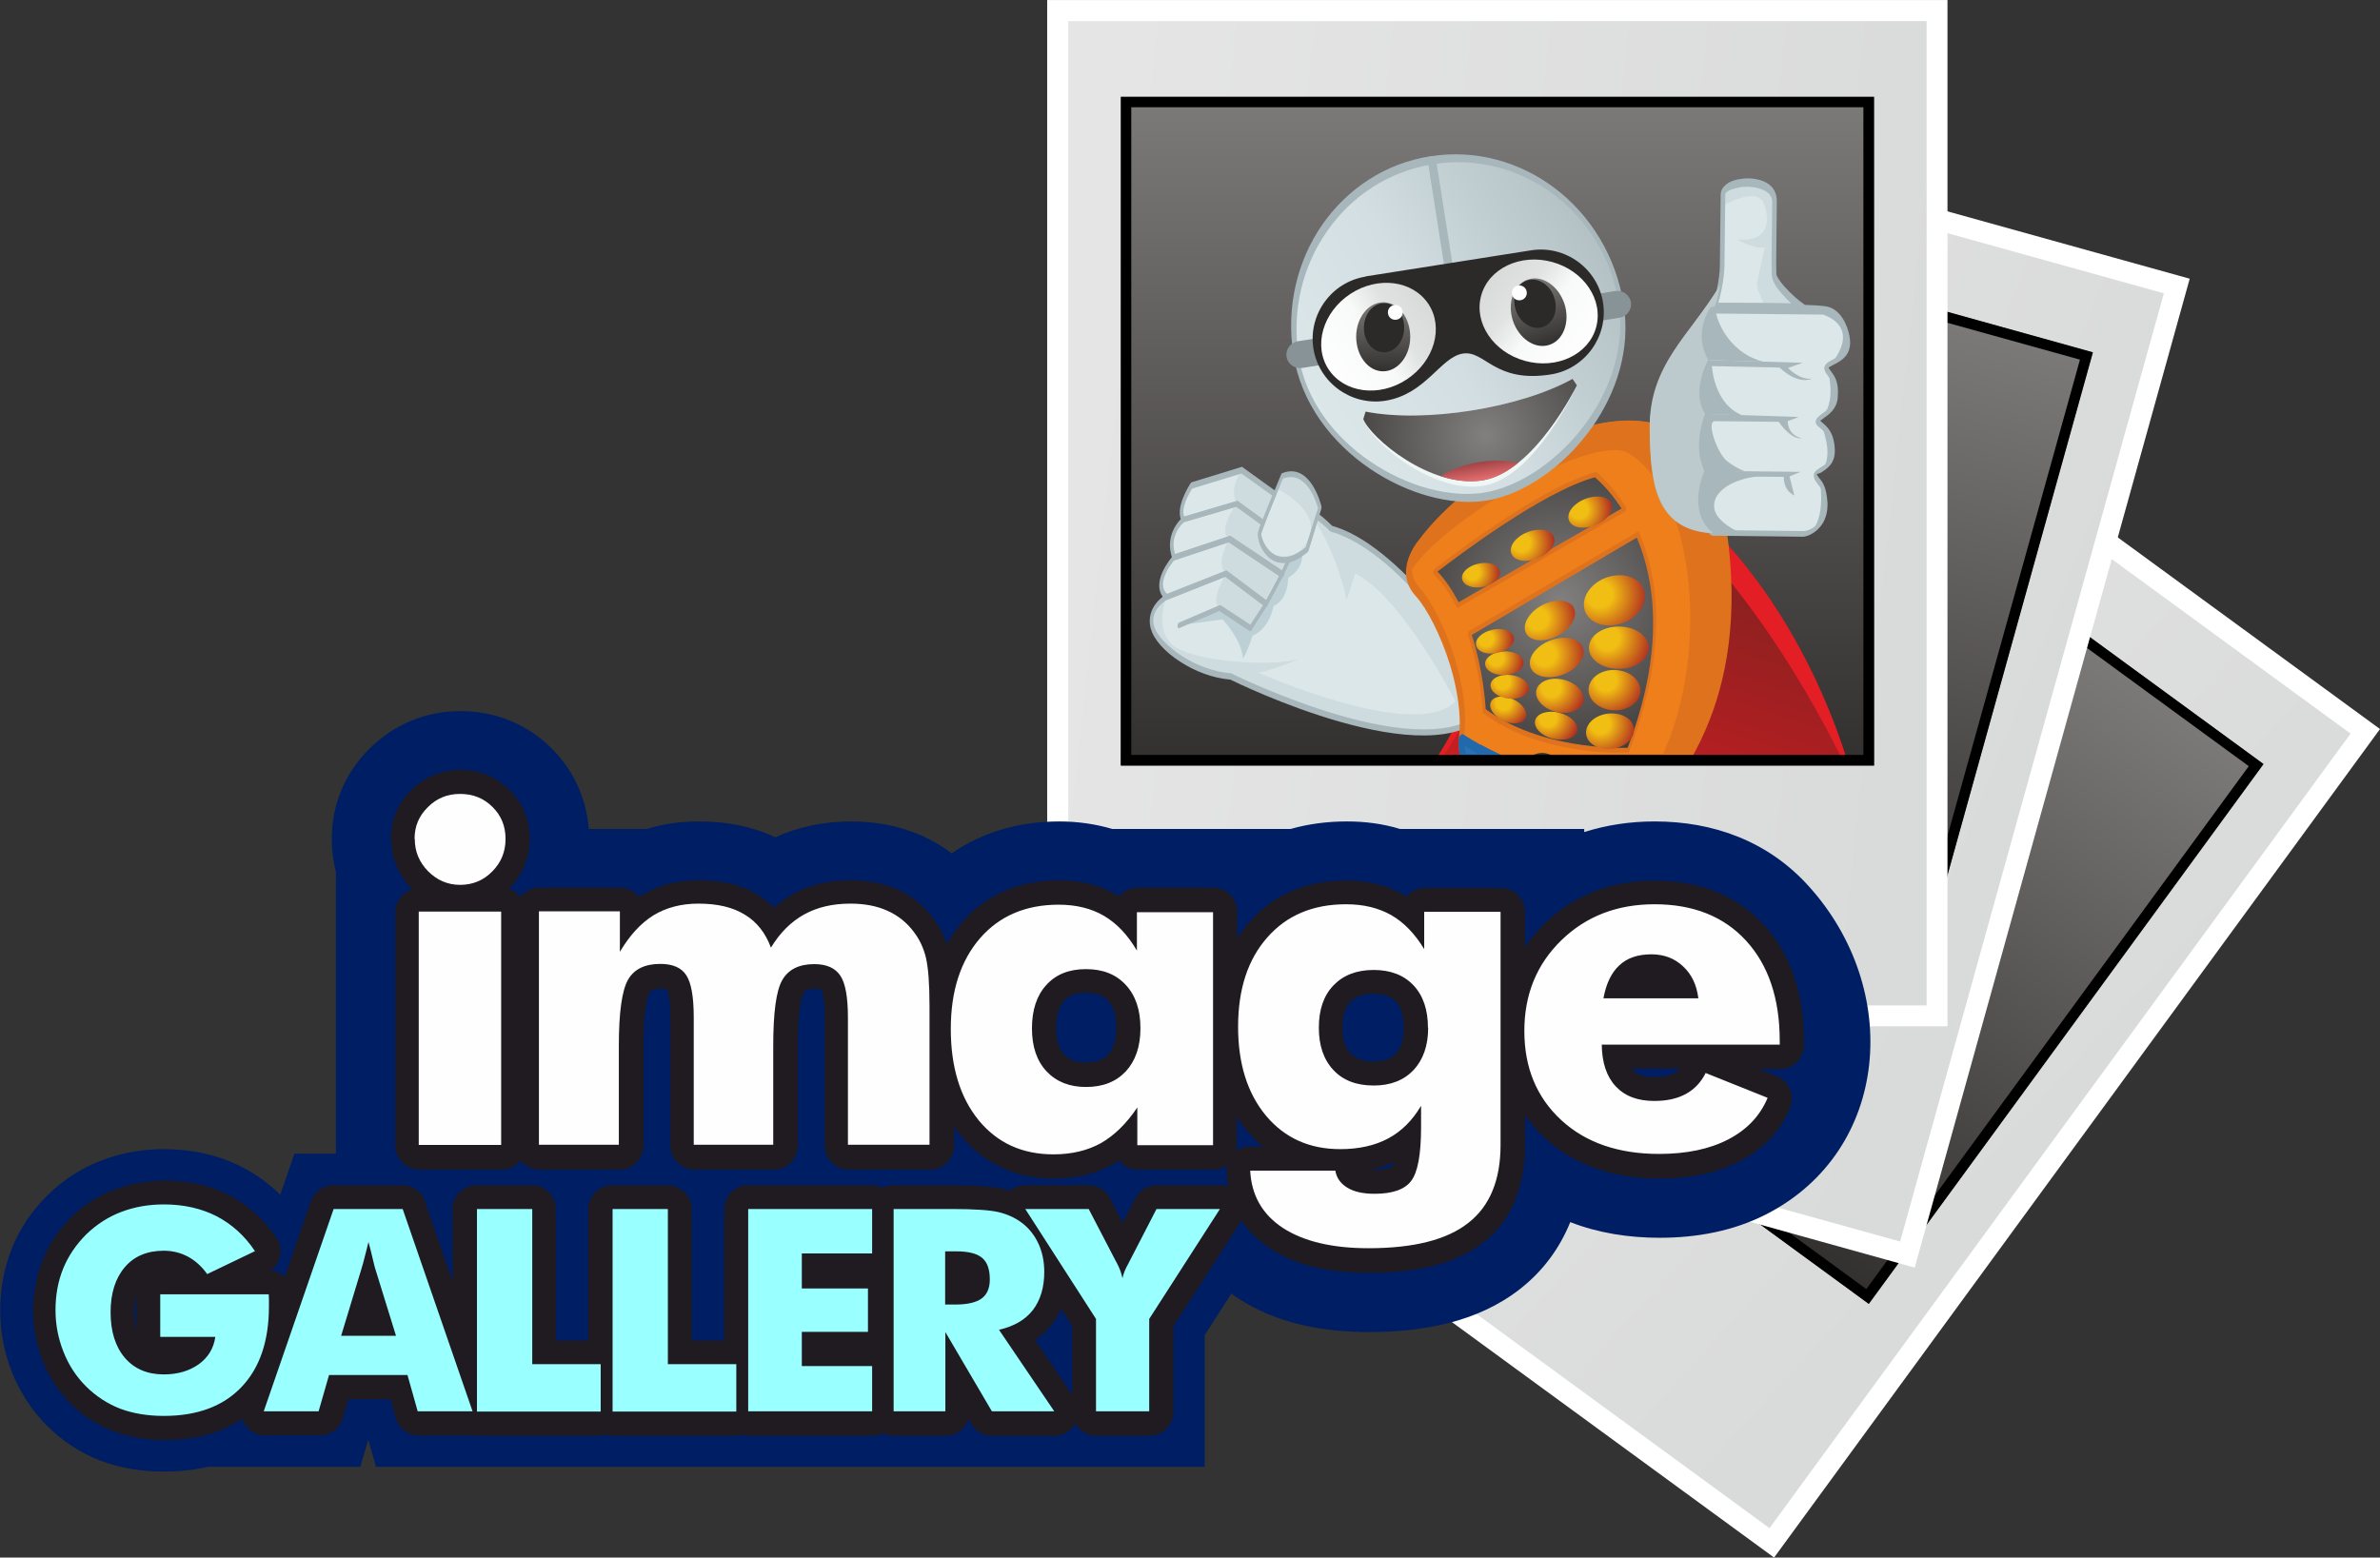
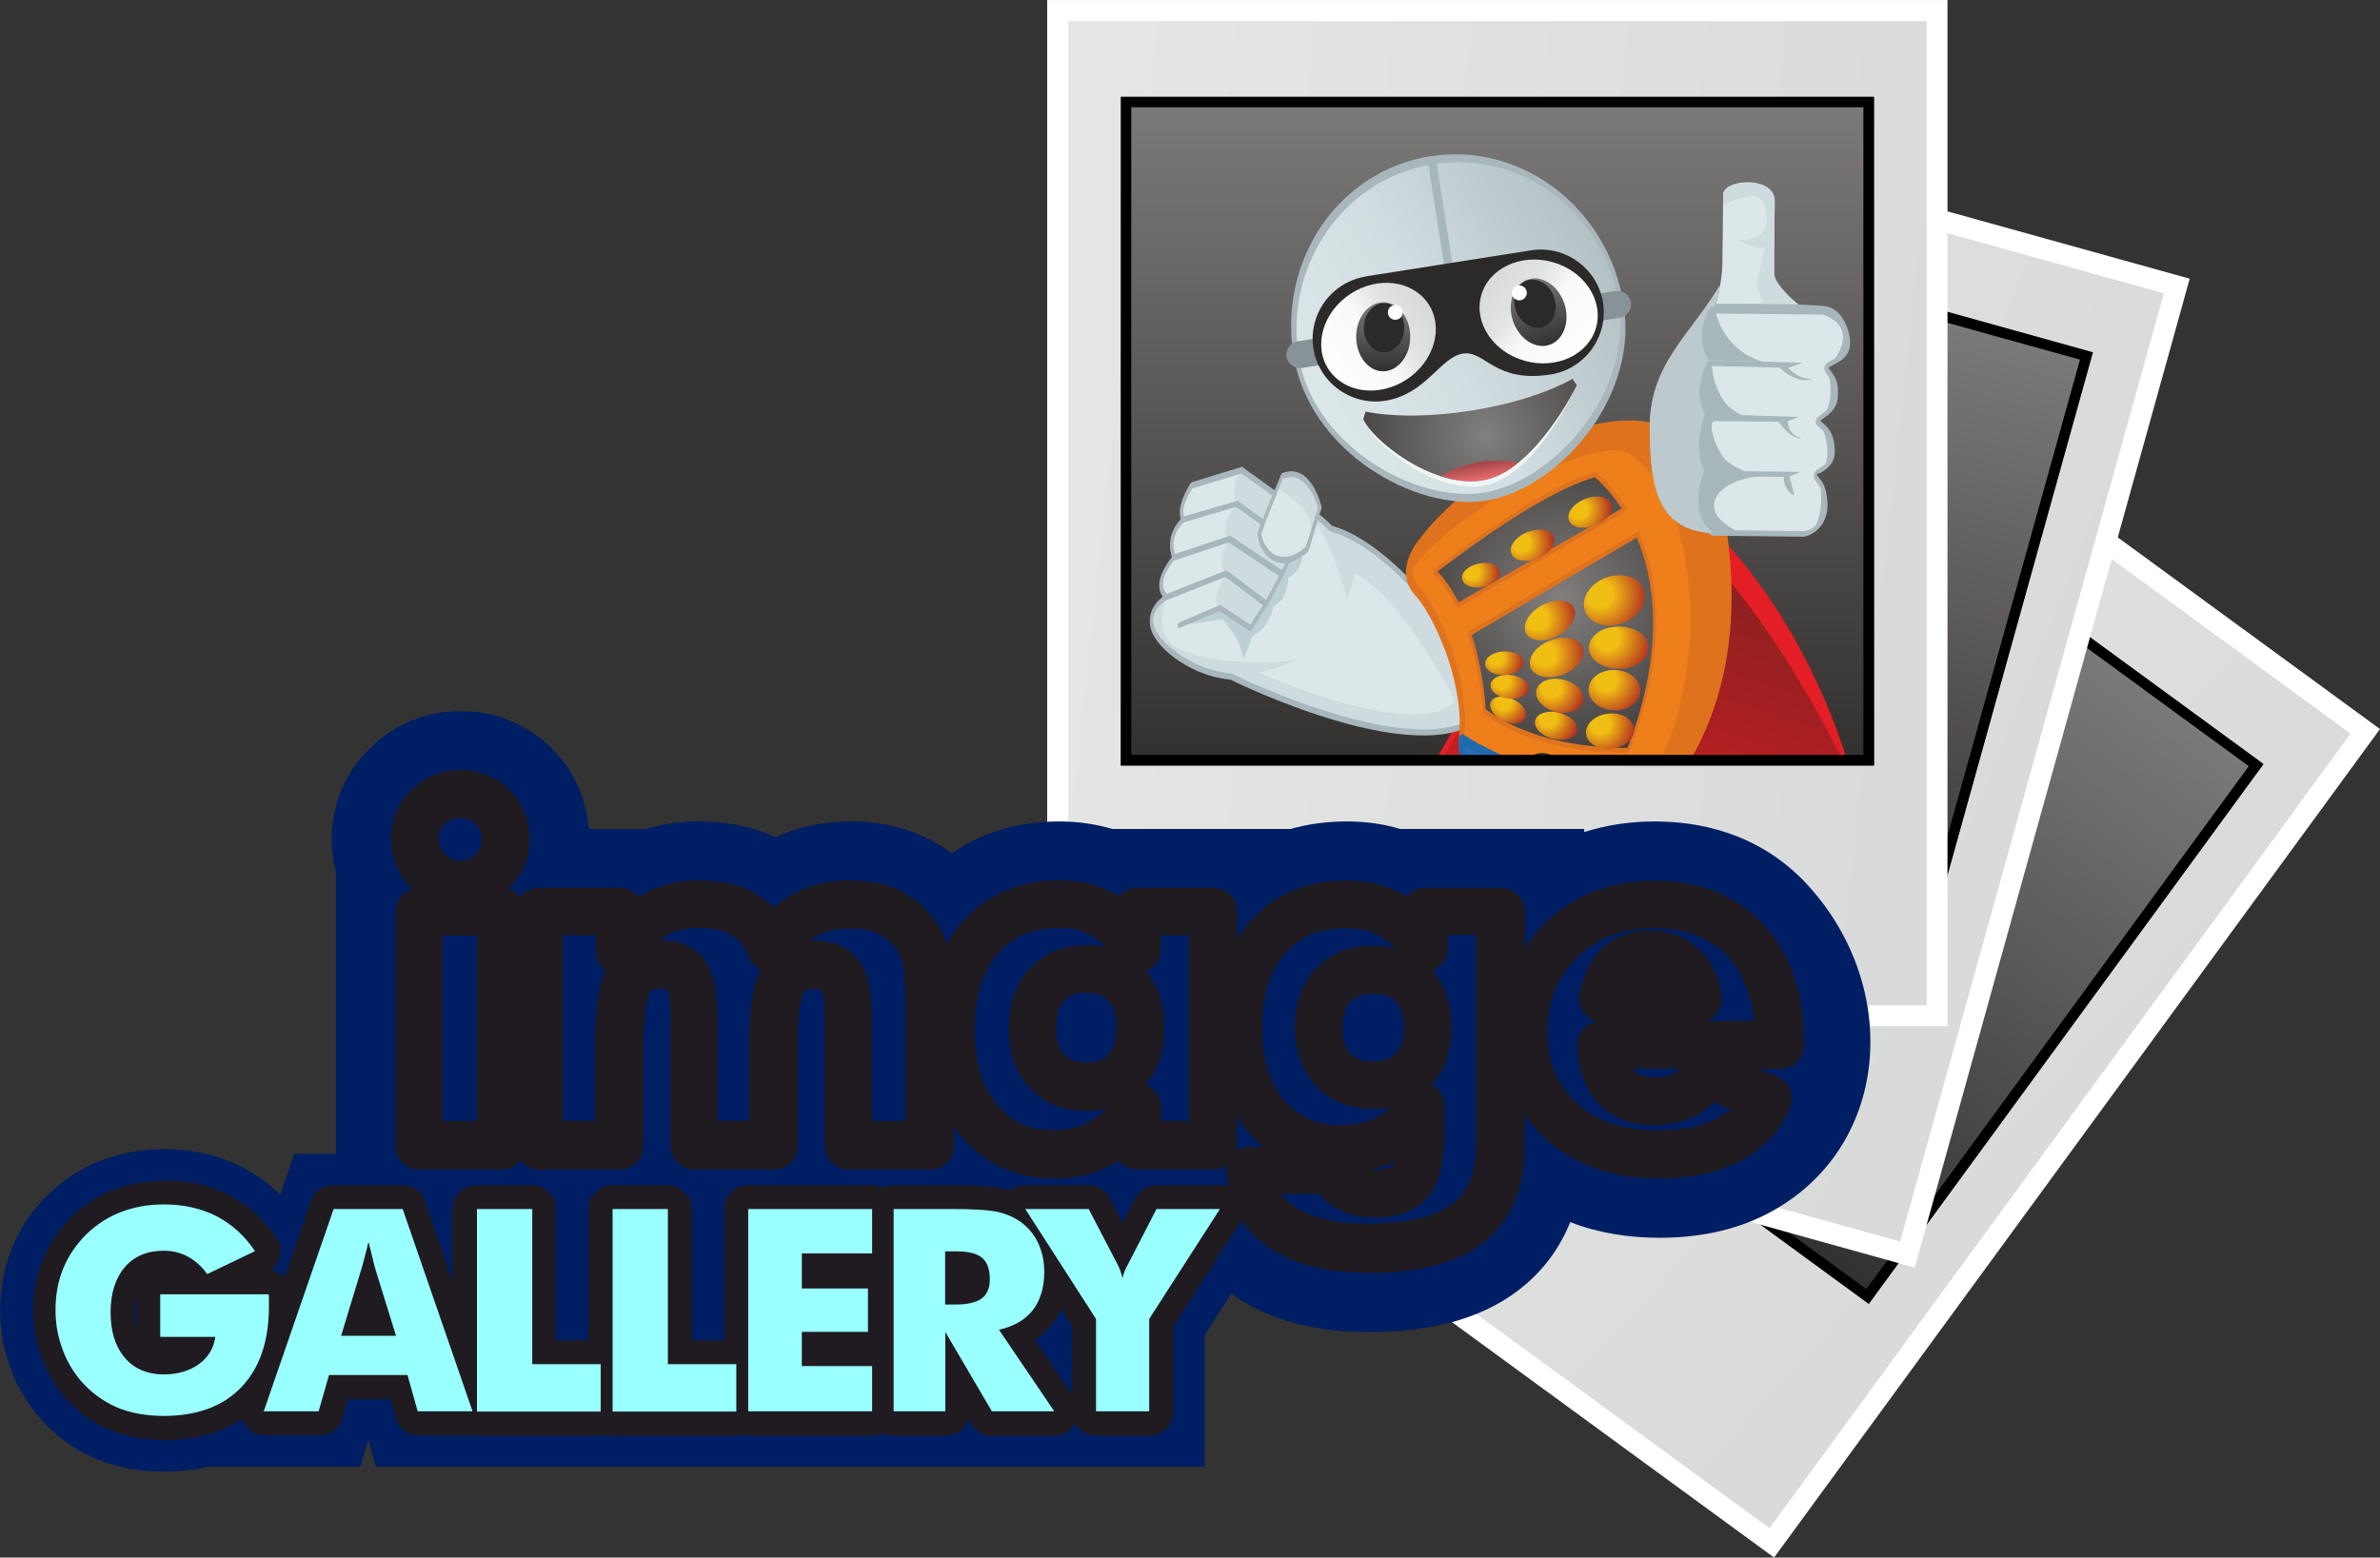
<svg xmlns="http://www.w3.org/2000/svg" xmlns:xlink="http://www.w3.org/1999/xlink" clip-rule="evenodd" fill-rule="evenodd" height="22.212mm" image-rendering="optimizeQuality" shape-rendering="geometricPrecision" text-rendering="geometricPrecision" viewBox="0 0 11407 7467" width="33.931mm">
  <rect x="0" y="0" width="11407" height="7467" fill="#333333" stroke="none" />
  <linearGradient id="a">
    <stop offset="0" stop-color="#d9dada" />
    <stop offset="1" stop-color="#e5e5e5" />
  </linearGradient>
  <linearGradient id="b" gradientUnits="userSpaceOnUse" x1="9735" x2="6691" xlink:href="#a" y1="5596" y2="2820" />
  <linearGradient id="c">
    <stop offset="0" stop-color="#2e2c2a" />
    <stop offset="1" stop-color="#827f7f" />
  </linearGradient>
  <linearGradient id="d" gradientUnits="userSpaceOnUse" x1="7508" x2="9653" xlink:href="#c" y1="5417" y2="2483" />
  <linearGradient id="e" gradientUnits="userSpaceOnUse" x1="9670" x2="5844" xlink:href="#a" y1="3891" y2="2366" />
  <linearGradient id="f" gradientUnits="userSpaceOnUse" x1="7523" x2="8497" xlink:href="#c" y1="4508" y2="1006" />
  <linearGradient id="g" gradientUnits="userSpaceOnUse" x1="9224" x2="5129" xlink:href="#a" y1="2682" y2="2238" />
  <linearGradient id="h" gradientUnits="userSpaceOnUse" x1="7321" x2="7321" xlink:href="#c" y1="3852" y2="217" />
  <linearGradient id="i" gradientUnits="userSpaceOnUse" x1="8353" x2="7432" y1="1612" y2="4447">
    <stop offset="0" stop-color="#56211d" />
    <stop offset="1" stop-color="#e31e24" />
  </linearGradient>
  <linearGradient id="j">
    <stop offset="0" stop-color="#827f7f" />
    <stop offset="1" stop-color="#2e2c2a" />
  </linearGradient>
  <radialGradient id="k" cx="7477" cy="2883" gradientTransform="matrix(1.043 .296 -.296 1.043 534 -2338)" gradientUnits="userSpaceOnUse" r="902" xlink:href="#j" />
  <linearGradient id="l">
    <stop offset="0" stop-color="#f1be13" />
    <stop offset=".278" stop-color="#f1be13" />
    <stop offset="1" stop-color="#b23121" />
  </linearGradient>
  <radialGradient id="m" cx="7202" cy="3367" gradientTransform="matrix(-1.174 -.184 .185 -1.175 15039 8650)" gradientUnits="userSpaceOnUse" r="110" xlink:href="#l" />
  <radialGradient id="n" cx="7199" cy="3267" gradientTransform="matrix(-1.105 .198 -.198 -1.105 15803 5452)" gradientUnits="userSpaceOnUse" r="117" xlink:href="#l" />
  <radialGradient id="o" cx="7170" cy="3160" gradientTransform="matrix(-1.198 .423 -.423 -1.199 17097 3911)" gradientUnits="userSpaceOnUse" r="103" xlink:href="#l" />
  <radialGradient id="p" cx="7123" cy="3061" gradientTransform="matrix(-1.228 .674 -.674 -1.227 17931 2017)" gradientUnits="userSpaceOnUse" r="94" xlink:href="#l" />
  <radialGradient id="q" cx="7422" cy="3444" gradientTransform="matrix(-.958 .034 -.034 -.958 14647 6489)" gradientUnits="userSpaceOnUse" r="155" xlink:href="#l" />
  <radialGradient id="r" cx="7671" cy="3473" gradientTransform="matrix(-1.366 .475 -.476 -1.366 19802 4571)" gradientUnits="userSpaceOnUse" r="118" xlink:href="#l" />
  <radialGradient id="s" cx="7437" cy="3294" gradientTransform="matrix(-1.07 .072 -.072 -1.07 15630 6285)" gradientUnits="userSpaceOnUse" r="155" xlink:href="#l" />
  <radialGradient id="t" cx="7402" cy="3135" gradientTransform="matrix(-1.276 .835 -.835 -1.276 19466 957)" gradientUnits="userSpaceOnUse" r="129" xlink:href="#l" />
  <radialGradient id="u" cx="7370" cy="2965" gradientTransform="matrix(-1.219 1.007 -1.007 -1.219 19337 -841)" gradientUnits="userSpaceOnUse" r="121" xlink:href="#l" />
  <radialGradient id="v" cx="7694" cy="3266" gradientTransform="matrix(-1.324 .308 -.308 -1.325 18890 5219)" gradientUnits="userSpaceOnUse" r="136" xlink:href="#l" />
  <radialGradient id="w" cx="7704" cy="3063" gradientTransform="matrix(-1.26 .347 -.348 -1.26 18476 4244)" gradientUnits="userSpaceOnUse" r="161" xlink:href="#l" />
  <radialGradient id="x" cx="7670" cy="2847" gradientTransform="matrix(-1.422 .907 -.907 -1.422 21156 -58)" gradientUnits="userSpaceOnUse" r="133" xlink:href="#l" />
  <radialGradient id="y" cx="7057" cy="2745" gradientTransform="matrix(-1.228 .674 -.674 -1.228 17572 1358)" gradientUnits="userSpaceOnUse" r="94" xlink:href="#l" />
  <radialGradient id="z" cx="7293" cy="2607" gradientTransform="matrix(-1.205 .948 -.949 -1.205 18553 -1170)" gradientUnits="userSpaceOnUse" r="102" xlink:href="#l" />
  <radialGradient id="A" cx="7569" cy="2447" gradientTransform="matrix(-1.205 .948 -.949 -1.205 19010 -1784)" gradientUnits="userSpaceOnUse" r="102" xlink:href="#l" />
  <linearGradient id="B" gradientUnits="userSpaceOnUse" x1="6306" x2="7675" y1="1974" y2="1175">
    <stop offset="0" stop-color="#dbe7e9" />
    <stop offset=".439" stop-color="#d2dee1" />
    <stop offset=".741" stop-color="#c1ced1" />
    <stop offset="1" stop-color="#b3c1c5" />
  </linearGradient>
  <radialGradient id="C" cx="7118" cy="2086" gradientTransform="matrix(1.134 -.179 .179 1.134 -1326 997)" gradientUnits="userSpaceOnUse" r="777" xlink:href="#j" />
  <linearGradient id="D" gradientUnits="userSpaceOnUse" x1="7086" x2="7100" y1="2216" y2="2304">
    <stop offset="0" stop-color="#a04346" />
    <stop offset="1" stop-color="#e86f71" />
  </linearGradient>
  <linearGradient id="E">
    <stop offset="0" stop-color="#d9dada" />
    <stop offset=".302" stop-color="#e1e2e2" />
    <stop offset=".561" stop-color="#f8f9f9" />
    <stop offset="1" stop-color="#fefefe" />
  </linearGradient>
  <linearGradient id="F" gradientUnits="userSpaceOnUse" x1="6838" x2="6376" xlink:href="#E" y1="1466" y2="1762" />
  <linearGradient id="G" gradientUnits="userSpaceOnUse" x1="6638" x2="6640" xlink:href="#c" y1="1799" y2="1424" />
  <linearGradient id="H" gradientUnits="userSpaceOnUse" x1="7155" x2="7594" xlink:href="#E" y1="1321" y2="1664" />
  <linearGradient id="I" gradientUnits="userSpaceOnUse" x1="7423" x2="7306" xlink:href="#c" y1="1675" y2="1319" />
  <path d="m8005 1008 3402 2487-2904 3972-3484-2547 2904-3972z" fill="#fff" />
  <path d="m7945 1089 3321 2428-2785 3809-3321-2428zm79 507 2735 2000 90 66-1892 2588-90-66-2735-2000-90-66 1892-2588z" fill="url(#b)" />
  <path d="m7934 1531 2914 2131-1892 2588-2914-2131z" fill="url(#d)" />
  <path d="m8024 1597 2735 2000 90 66-1892 2588-90-66-2735-2000-90-66 1892-2588zm2754 2076-2833-2071-1833 2507 2833 2071z" fill-rule="nonzero" />
  <path d="m6435 207 4060 1129-1318 4741-4158-1157 1319-4740z" fill="#fff" />
  <path d="m6408 304 3963 1102-1264 4546-3963-1102 1265-4546zm252 447 3264 908 107 30-859 3089-107-30-3264-908-107-30 859-3089z" fill="url(#e)" />
  <path d="m6553 721 3478 968-859 3089-3478-968z" fill="url(#f)" />
  <path d="m6660 751 3264 908 107 30-859 3089-107-30-3264-908-107-30 859-3089zm3309 973-3381-940-832 2992 3381 940z" fill-rule="nonzero" />
  <path d="m5120 0h4214v4920h-4315v-4920z" fill="#fff" />
  <path d="m5120 101h4114v4719h-4114zm363 363h3388 111v3206h-111-3388-111v-3206z" fill="url(#g)" />
  <path d="m5372 464h3610v3206h-3610z" fill="url(#h)" />
  <path d="m6837 2029s553 853 47 1607h1966c-101-320-436-1167-1228-1506z" fill="url(#i)" />
  <path d="m6837 2029s553 853 47 1607h24c190-261 416-778 118-1583zm2013 1607h-23c-164-333-659-1232-1362-1526l157 20c792 338 1127 1185 1228 1506z" fill="#e31e24" />
  <path d="m6275 2487-323-232-241 74s-73 108-40 163l257-76 280 203 67-131z" fill="#dbe7e9" />
  <path d="m5672 2491s-85 69-45 180l266-88 253 169 63-134-280-203z" fill="#dbe7e9" />
  <path d="m6145 2752-76 141-193-144-285 113s-79-50 35-191l266-88z" fill="#dbe7e9" />
  <path d="m5592 2862s-92 50-69 142 197 222 377 238c0 0 961 478 1232 156 48-97-396-769-751-865-81-82-143-107-225-132l-349 178-113 136-101 147z" fill="#dbe7e9" />
  <path d="m5592 2862s-92 50-69 142 197 222 377 238c0 0 961 478 1232 156 48-97-396-769-751-865-44-45-83-73-122-93 135 152 196 435 196 435l40-126c224 111 481 613 481 613-191 199-946-138-946-138 69-9 193-64 193-64-106 31-407 22-560-42-153-63-71-258-71-258z" fill="#cedcdf" />
  <path d="m6070 2894-77 118-147-97-194 83 207-29s91 93 98 187c0 0 16-15 46-109 0 0 76-23 101-142 0 0 67-22 70-135 0 0 86-44 64-139 0 0 71-67 40-144l-206 407z" fill="#bdd0d5" />
  <path d="m5952 2255s-65 80-24 160c0 0-97 127-36 168 0 0-72 124-15 166 0 0-82 133-31 166l147 97 282-525z" fill="#cedcdf" />
  <path d="m6146 2282s-99 235-108 272c-9 38 63 217 227 80l61-199s-48-205-180-153z" fill="#dbe7e9" />
  <path d="m6146 2282s-11 25-25 60c57 31 191 117 157 223-34 104-116 116-197 89 37 37 98 52 184-20l61-199s-48-205-180-153z" fill="#cedcdf" />
  <g fill-rule="nonzero">
    <path d="m5592 2876c-5 3-80 47-62 121 11 46 65 103 138 150 66 42 149 74 233 81 1 0 1 0 2 1 16 8 956 472 1223 160 12-47-72-206-198-375-129-173-302-353-466-433-29-14-57-25-85-33-1 0-2-1-2-1-12-12-23-23-34-32-9-8-17-15-26-21l-45 146c-1 4-3 6-5 8-16 13-31 24-46 32-14 8-27 13-40 16-34 72-69 137-107 207-3 5-7 7-10 5l-190-143-282 112zm-77 137c-27-108 75-164 75-164l286-113c1-1 3 0 4 1l188 141 71-132 32-68c2-5 4-8 7-9h1c12-3 26-8 40-16 13-7 26-16 40-28l48-154c2-7 7-11 11-9 11 8 22 17 33 27s22 20 34 32c28 8 56 19 85 33 166 82 341 263 470 437 132 177 216 349 201 408-1 4-2 7-4 10-1 1-1 2-2 3-270 322-1210-140-1238-154-85-7-169-40-236-83-77-48-132-110-145-161z" fill="#a8b7bb" />
    <path d="m6098 2376-148-106-236 72c-10 16-57 93-38 134l253-75c1 0 3 0 4 1l120 87c6-15 12-31 19-48 9-22 18-44 26-65zm-141-135 157 113 1 1c3 4 4 12 1 19-11 26-22 54-32 79-8 21-16 41-23 58-2 7-7 11-11 8l-124-90-255 75c-2 1-4 0-6-3-37-62 34-173 41-184 1-2 3-4 5-5l241-74c1 0 3 0 4 1z" fill="#a8b7bb" />
    <path d="m5673 2505c-9 8-69 64-41 151l261-87h4l247 166 17-37c-12 1-24 0-35-2-27-7-48-24-64-44v-1c-16-20-26-44-30-63-3-14-4-28-2-38 1-5 3-12 6-20l6-16-117-85-254 75zm-53 176c-46-125 49-202 50-202 1-1 2-1 2-1l257-76c1-1 3 0 4 1l127 92c3 3 4 12 1 19-4 11-8 21-11 29-2 7-4 12-5 15-1 2 0 8 2 16 4 16 13 37 26 55 14 18 33 34 58 40 14 3 30 4 47 0 2-1 4 0 5 2 3 4 3 13 0 20l-33 70c-2 6-7 9-10 7l-251-168-264 88c-3 1-5-1-7-5z" fill="#a8b7bb" />
    <path d="m6150 2762-75 140c-3 5-7 7-10 5l-190-143-283 112c-1 1-3 0-4 0 0 0-92-59 36-215 1-1 2-2 4-3l266-88h4l253 169c4 3 5 11 3 18-1 2-1 4-2 5zm-81 115 62-117-241-162-262 87c-88 110-44 155-34 162l283-112c1-1 3 0 4 1z" fill="#a8b7bb" />
    <path d="m6149 2294c-15 36-96 231-104 263-2 7 3 26 14 48 9 17 22 34 39 47 17 12 38 20 64 18 27-2 60-16 97-47l58-187c-9-32-56-183-168-142zm-118 257c10-39 105-266 109-276 1-4 4-7 6-7 133-52 184 145 187 158 1 4 1 9 0 13l-61 199c-1 3-3 6-5 8-41 35-77 50-107 52-28 2-51-6-70-20s-33-33-43-52c-15-29-20-60-16-76z" fill="#a8b7bb" />
    <path d="m5652 3012c-4 2-8-3-8-11s3-15 8-17l194-83c2-1 3 0 4 0l143 94 72-112c4-6 9-6 11 0 2 5 1 15-2 20l-76 118c-2 4-6 6-9 4l-145-96-192 82z" fill="#a8b7bb" />
  </g>
  <path d="m8087 3637c141-238 257-608 161-1164-147-845-1153-264-1445 136 0 0-106 123-9 228s241 437 212 693c-4 36 0 72 11 107h1069z" fill="#ef7f1a" />
  <path d="m8085 3614c66-114 126-259 159-440 34-188 39-415-9-689v-2c-22-123-62-215-116-281-81-99-194-141-320-141-127 0-267 41-403 104-243 114-472 301-587 459l-1 1s-87 101-5 191v1c55 60 125 192 170 341 37 119 58 251 45 368v1c-2 15-1 30 0 45v2c1 13 4 27 8 40h1057zm184-441c-36 197-102 354-174 476-3 6-8 10-12 10h-1069c-4 0-7-2-9-7-6-18-10-37-12-57v-2c-2-19-2-40 0-60v-1c12-108-9-231-43-344-45-145-112-273-165-331-111-121 13-265 13-265 119-163 353-354 599-470 138-65 281-106 410-106 130 0 246 43 331 147 57 70 99 166 122 296v2c49 282 44 517 9 713z" fill="#df731d" fill-rule="nonzero" />
  <path d="m7180 3637c-73-34-132-68-175-96-2 33 2 65 12 96z" fill="#2872b8" />
  <path d="m7084 3614-3-2c-23-13-44-25-62-36v1c2 12 4 25 8 37zm12-45c27 15 57 30 91 46 5 2 8 11 6 22-2 12-10 23-17 23h-162c-4 0-7-2-9-7-5-17-9-34-12-52-2-17-3-35-2-53 0-4 1-8 3-13 4-12 13-18 18-15 24 15 51 32 83 50z" fill="#2269ab" fill-rule="nonzero" />
  <path d="m8087 3637c141-238 257-608 161-1164-147-845-1153-264-1445 136 0 0-43 50-49 113 157-252 891-681 1064-569 332 215 384 1005 154 1484z" fill="#df731d" />
  <path d="m8071 3637c36-59 70-126 100-203 88-226 136-534 64-949-22-124-62-216-116-283-81-100-194-141-320-141-127 0-267 41-403 105-243 114-472 301-587 459l-1 2s-6 7-14 19c104-119 296-260 489-367 225-125 453-203 542-148l1 1c124 80 210 239 257 433 46 187 55 407 29 619-20 162-62 319-125 454h-28c65-131 107-287 128-449 26-203 16-415-28-596-46-186-128-340-248-417l-1-1c-84-53-306 25-526 147s-438 287-518 410l-3 5c-3 4-6 7-9 8-7 2-12-6-11-19 7-71 50-126 57-133 119-163 353-354 600-470 138-65 281-106 410-106 130 0 246 43 331 147 57 70 100 167 122 298 75 430 24 752-69 989-27 70-58 132-89 187h-31z" fill="#df731d" fill-rule="nonzero" />
  <path d="m6875 2740s492-390 773-465c0 0 70 53 140 166l-800 460c-30-59-67-115-113-161zm975-178c91 213 141 551-46 1034 0 0-411 21-689-187 0 0-9-182-71-371z" fill="url(#k)" />
  <path d="m6874 2729c15-12 497-392 774-466 1 0 3 0 4 1 5 3 72 57 141 167 2 4 2 12-1 17-1 2-3 4-4 5l-800 460c-3 2-5 1-6-2-15-29-31-58-50-85-18-27-39-52-61-74-3-3-3-10 0-17 1-3 3-5 5-6zm770-441c-252 69-671 388-754 452 19 20 36 42 52 65 18 26 34 54 49 82l781-449c-61-94-119-142-128-150zm212 265c46 108 82 247 82 421s-34 382-129 626c-2 5-5 8-8 8-13 1-416 18-691-188-2-1-3-4-3-7 0-1-8-180-71-368-2-5 0-13 4-18l3-3 806-475c3-2 5-1 7 2zm67 429c0-166-34-301-78-405l-791 467c54 168 65 326 67 356 260 192 633 186 680 185 90-235 123-435 122-602z" fill="#df731d" fill-rule="nonzero" />
  <path d="m7407 3611c20 3 37 13 50 26h-132c21-21 51-31 82-26z" fill="#2e2c2a" />
  <path d="m7381 3637c6-1 12-1 18 0z" fill="#e31e24" />
  <path d="m7253 3352c46 22 72 63 58 91s-62 33-107 12c-46-22-72-63-58-91s62-33 107-12z" fill="url(#m)" />
  <path d="m7242 3236c50 6 88 36 85 67-4 31-47 52-98 46-50-6-88-36-85-67s47-52 98-46z" fill="url(#n)" />
  <path d="m7207 3123c51-3 93 21 95 52s-38 59-89 61c-51 3-93-21-95-52s38-59 89-61z" fill="url(#o)" />
-   <path d="m7153 3019c50-11 95 5 102 36s-28 64-78 75-95-5-102-36 28-64 78-75z" fill="url(#p)" />
  <path d="m7474 3417c56 14 93 54 85 88-9 34-61 50-117 36s-93-54-84-88 61-50 117-36z" fill="url(#q)" />
  <path d="m7725 3420c63 0 111 38 106 86-5 47-59 85-123 85-63 0-111-38-106-86 5-47 59-85 123-85z" fill="url(#r)" />
  <path d="m7496 3259c62 16 103 63 92 105s-70 64-132 48-103-63-92-105 70-64 132-48z" fill="url(#s)" />
  <path d="m7446 3065c71-20 135 2 143 50s-42 103-113 124c-71 20-135-2-143-50s42-103 113-124z" fill="url(#t)" />
  <path d="m7406 2894c66-28 129-14 141 30s-31 103-96 131c-66 28-129 14-141-30s31-103 96-131z" fill="url(#u)" />
  <path d="m7756 3213c68 9 115 59 105 111-10 53-73 89-141 80s-115-59-105-111c10-53 73-89 141-80z" fill="url(#v)" />
  <path d="m7770 3004c79 4 138 53 131 109-6 56-75 98-154 93-79-4-138-53-131-109 6-56 75-98 154-93z" fill="url(#w)" />
  <path d="m7723 2762c80-18 152 20 160 84s-51 131-131 148c-80 18-152-20-160-84s51-131 131-148z" fill="url(#x)" />
  <path d="m7086 2702c50-11 95 5 102 36s-28 64-78 75-95-6-102-36c-7-31 28-64 78-75z" fill="url(#y)" />
  <path d="m7321 2551c56-22 113-12 126 23 14 35-21 81-77 103s-113 12-126-23c-14-35 21-81 77-103z" fill="url(#z)" />
  <path d="m7597 2392c56-22 113-12 126 23 14 35-21 81-77 103s-113 12-126-23c-14-35 21-81 77-103z" fill="url(#A)" />
  <path d="m8215 1471c60 0 284 0 427 5-36-21-135-113-138-159s1-227 2-352-246-107-247-33c-1 73-3 280-4 343s-29 195-40 196z" fill="#dbe7e9" />
  <path d="m8462 1473c63 1 127 2 180 4-36-21-135-113-138-159s1-227 2-352-246-107-247-33l-1 52c68-36 175-76 198-5 35 104 0 181-130 168 0 0 89 50 133 37 0 0-32 138-38 172-3 20 20 74 41 117z" fill="#cedcdf" />
  <path d="m8169 2258s-89 194 41 298c0 0 398 4 432 5 34 0 117-43 111-144s-38-101-50-132 89-35 85-124-43-106-70-132 77-42 83-120-18-96-41-130c-35-52 131-30 95-172-14-57-49-112-102-121-82-15-553-13-553-13s-90 120-13 254c0 0-84 149-15 259 0 0-63 151-3 273z" fill="#dbe7e9" />
  <path d="m8187 1726s-84 149-15 259l179 6c-138-54-146-236-146-236l324 7c95 88 155 53 155 53-60 8-114-51-114-51l70-25-454-13z" fill="#a8b7bb" />
  <path d="m8675 2552c37-17 82-60 78-136-3-60-16-84-29-101 0 0 27 179-49 236zm61-303c25-16 54-39 52-88-4-75-32-99-57-120 0 0 59 137 5 208zm3-255c25-17 59-42 62-86 5-67-11-89-31-116s37 111-31 201z" fill="#a8b7bb" />
  <path d="m8777 1742c36-19 101-42 78-136-14-57-49-112-102-121-82-15-553-13-553-13s-90 120-13 254l263 8c-189-53-225-231-225-231l514 5c187 72 38 234 38 234z" fill="#a8b7bb" />
  <path d="m8172 1985s-63 151-3 273l196 2s-39-12-87-49c-47-36-102-192-59-192s306 3 306 3c66 93 110 78 110 78-68-13-67-81-67-81l53-20-449-15z" fill="#a8b7bb" />
  <path d="m8169 2258s-89 194 41 298l135 1c-62-30-120-70-128-117-18-104 142-156 215-155s118 1 118 1-6 63 50 89l-23-91 53-22-461-5z" fill="#a8b7bb" />
  <path d="m8244 1367c-9 53-23 104-29 104h1-1zm0 0c-140 236-343 398-337 709 5 219 16 468 303 480-130-104-41-298-41-298-60-122 3-273 3-273-69-110 15-259 15-259-77-134 13-254 13-254h15l29-104z" fill="#adc5ca" />
-   <path d="m8214 1492 1-22v-19s7-30 14-65c8-38 14-82 14-109l4-343c0-38 35-64 81-74 16-3 34-5 52-5s36 3 52 7c48 13 85 45 84 104l-1 99c-1 105-3 216-1 249 1 12 17 35 38 59 32 36 73 72 93 84 4 3 8 11 7 20 0 11-5 20-11 20-54-2-118-3-182-4-104-1-206-1-244-1zm22-41c47 0 134 0 224 1 42 0 85 1 125 2-15-14-31-30-45-46-26-29-46-61-48-88-2-36-1-149 1-255l1-99c0-33-29-54-67-64-16-4-33-6-49-7-17 0-34 1-49 5-34 7-60 19-60 32l-4 343c0 33-7 81-16 123-4 19-8 37-13 52z" fill="#a8b7bb" fill-rule="nonzero" />
  <path d="m8174 2266c-5 11-78 181 39 275l433 5c16-1 41-11 63-31 20-19 36-46 36-84 0-3 0-7 0-10-4-66-20-85-33-101-6-8-12-15-16-26-10-28 7-39 31-54 23-14 55-34 53-75-3-69-30-91-54-111-4-4-9-7-14-12-15-15-12-29 3-44 5-5 13-11 21-17 22-16 53-38 56-72 5-60-11-81-29-105-4-5-7-10-10-14-17-26-9-41 11-55 6-4 14-8 22-12 32-16 78-39 60-109-7-29-20-57-38-79-16-19-36-32-59-37-77-14-509-13-549-13-13 20-71 119-8 229 3 5 2 14-1 20v1c-5 9-75 141-14 238 3 4 3 12 0 18-1 2-59 142-2 255 2 5 2 13-1 19zm31 303c-120-96-64-265-47-308-48-108-11-234 3-272-56-99-4-223 14-261-71-135 11-255 19-267 2-3 4-5 6-5 1 0 471-2 554 13 26 5 47 19 65 40 20 24 34 55 42 87 26 102-33 132-74 153-8 4-15 8-20 11-2 2-3 3-2 5 4 5 7 10 10 14 21 29 39 53 33 127-4 54-42 81-69 100-6 4-11 8-15 11l10 9c26 22 56 48 60 129 3 67-37 92-67 111-10 6-21 4-19 8 3 8 8 13 13 20 15 18 33 41 38 117v13c-1 52-21 90-47 114-24 23-52 34-70 35h-3l-432-5c-1 0-2 0-3-1z" fill="#a8b7bb" fill-rule="nonzero" />
  <path d="m8244 1367c-9 53-23 104-29 104h1-1zm0 0c-140 236-343 380-337 690 4 219 17 487 303 498-130-104-41-298-41-298-60-122 3-273 3-273-69-110 15-259 15-259-77-134 13-254 13-254h15z" fill="#bdcacd" />
  <path d="m6863 768c430-68 837 240 907 688 71 448-321 872-652 925-331 52-835-230-906-678s220-867 651-935z" fill="url(#B)" />
  <path d="m6856 749h1c217-34 428 27 595 153 170 129 293 325 330 558v1c34 215-35 422-152 588-133 188-328 323-507 351-168 26-379-32-557-153-182-124-330-313-367-548v-1c-36-229 20-450 139-622 119-170 300-293 517-327zm595 186c-162-123-369-182-582-148-214 34-393 154-509 322-116 166-170 379-136 597v1c34 214 173 389 343 505 174 119 380 175 544 150 175-28 368-160 499-346 113-161 180-360 148-563v-1c-34-215-149-396-308-517z" fill="#a8b7bb" fill-rule="nonzero" />
  <path d="m6545 1973-11 36c24 96 325 360 575 320s449-482 449-482l-21-31c-251 140-710 213-992 157z" fill="#eff6f6" />
  <path d="m6545 1973-11 36c34 89 321 333 571 294 250-40 453-456 453-456l-21-31c-251 140-710 213-992 157z" fill="url(#C)" />
  <path d="m6905 2283c66 21 134 30 200 20 61-10 119-41 171-84-53-12-117-14-185-4-73 12-138 36-186 68z" fill="url(#D)" />
  <path d="m6843 772c-2-11 6-21 17-23s21 6 23 17l87 553c2 11-6 21-17 23s-21-6-23-17z" fill="#a8b7bb" fill-rule="nonzero" />
  <path d="m6240 1764c-35 5-68-19-74-54-5-35 19-68 54-74l1523-241c35-5 68 19 74 54 5 35-19 68-54 74z" fill="#879397" fill-rule="nonzero" />
  <path d="m6545 1325 793-125c164-26 319 87 345 250 26 164-87 319-250 345-271 43-315-117-422-100s-177 195-371 226c-164 26-319-87-345-250-26-164 87-319 250-345z" fill="#2b2a29" />
  <path d="m6472 1409c132-87 299-65 374 48s28 275-104 362-299 65-374-48-28-275 104-362z" fill="url(#F)" />
  <path d="m6630 1449c72 0 129 74 129 166 0 91-59 165-130 165-72 0-129-75-129-166s59-165 130-165z" fill="url(#G)" />
  <path d="m6634 1453c54 0 97 53 96 118 0 65-44 118-97 118-54 0-97-53-96-118 0-65 44-118 97-118z" fill="#2b2a29" />
  <path d="m6688 1462c20 0 35 16 35 36s-16 35-36 35-35-16-35-36 16-35 36-35z" fill="#fefefe" />
  <path d="m7440 1256c-152-42-305 30-341 161s58 271 210 313 305-30 341-161-58-271-210-313z" fill="url(#H)" />
  <path d="m7323 1340c-68 22-100 111-72 197 29 87 107 139 175 116 68-22 100-111 72-197-29-87-107-139-175-116z" fill="url(#I)" />
  <path d="m7320 1344c-51 17-76 80-55 142 20 62 78 98 129 82 51-17 76-80 55-142-20-62-78-98-129-82z" fill="#2b2a29" />
  <path d="m7271 1370c-19 6-29 26-23 45s26 29 45 23 29-26 23-45-26-29-45-23z" fill="#fefefe" />
  <path d="m5483 464h3388 111v3206h-111-3388-111v-3206zm3448 50h-3509v3105h3509z" fill-rule="nonzero" />
  <path d="m1987 4021c0-60 21-110 64-152 42-42 93-63 154-63 62 0 114 21 155 62 42 41 63 92 63 154 0 61-21 113-64 156-42 43-94 64-154 64-59 0-110-22-153-65-43-44-64-95-64-155zm20 1468v-1119h395v1119zm2057 0v-611c0-97-12-164-36-200-24-37-66-56-125-56-74 0-125 26-154 77s-43 156-43 315v474h-381v-611c0-98-12-166-36-202-23-36-65-54-124-54-74 0-126 25-155 76s-44 156-44 317v474h-383v-1119h388v194c47-79 100-137 161-175 61-37 133-56 215-56 91 0 165 17 223 53 58 35 99 88 125 158 43-71 96-124 159-159s137-52 222-52c67 0 126 11 177 34s93 56 127 102c27 35 47 77 58 124s17 124 17 230v25 641h-390zm1402-560c0-87-23-156-70-207s-110-76-191-76-144 25-190 76c-46 50-69 120-69 208 0 87 23 156 70 206s110 75 189 75c81 0 144-25 191-75 46-50 70-119 70-206zm348-558v1119h-363v-181c-52 78-110 134-174 171-65 36-141 54-228 54-149 0-268-54-358-163-89-109-134-255-134-438s47-327 140-435c93-107 219-161 377-161 84 0 157 18 218 54s113 91 157 166v-184h365zm1030 556c0-86-23-154-69-203s-110-74-191-74c-82 0-146 25-193 74s-70 117-70 203c0 85 23 153 70 203s111 74 193 74c81 0 144-25 191-74 46-50 70-117 70-203zm348-556v1117c0 169-51 294-155 375-103 81-262 121-478 121-175 0-311-33-410-97-99-65-151-157-157-275h408c6 35 25 62 58 82s76 29 130 29c85 0 144-20 175-61 32-41 48-127 48-259v-102c-41 70-94 123-158 157s-141 51-229 51c-148 0-266-53-356-160-89-107-134-249-134-427 0-180 47-323 140-428 93-106 219-159 377-159 84 0 155 17 217 52 61 35 113 89 158 163v-179h365zm948 415c-8-64-32-115-73-153-41-39-92-58-152-58-64 0-116 17-154 53-38 35-63 88-76 158h454zm388 222h-851c1 86 23 153 67 200s105 70 185 70c60 0 110-11 152-34 41-23 72-56 94-100l297 119c-36 86-98 152-188 199s-201 70-332 70c-195 0-352-54-469-162-118-109-177-251-177-428 0-174 59-319 177-434s267-173 447-173c185 0 332 58 439 175s161 277 161 480v19z" fill="#ccc" fill-rule="nonzero" />
  <path d="m5902 6201-128 200v631h-3972l-37-130-38 130h-731c-68 16-139 23-211 23-104 0-208-16-305-53-97-38-184-95-257-169-72-73-127-158-165-253s-57-195-57-298 18-204 57-300 97-181 171-253c74-73 161-129 258-166 96-37 197-54 299-54 130 0 257 26 374 86 69 35 130 80 183 133l68-197h199v-1349c-13-51-20-104-20-159 0-167 64-319 183-436 117-116 269-178 434-178s318 61 435 177c107 105 168 240 180 388h278c80-25 164-36 250-36 127 0 252 22 366 76 114-52 237-76 363-76 117 0 232 21 339 68 51 23 99 51 143 85 149-103 326-153 516-153 87 0 172 12 254 36h855c85-24 175-36 269-36 87 0 173 11 255 36h883v15c107-34 220-51 338-51 282 0 541 95 733 305 456 498 395 1272-196 1577-159 82-336 114-514 114-149 0-294-23-428-75-50 123-128 232-240 320-205 161-470 207-724 207-220 0-442-40-628-162-10-6-19-13-28-19z" fill="#001e63" />
  <path d="m1873 4021c0-45 8-87 25-127s41-75 74-107c32-31 67-55 107-71s82-25 127-25 87 8 127 24c40 16 76 40 108 71s56 67 73 108c16 40 25 83 25 127 0 45-8 87-25 128-17 40-41 77-73 109l-3 3c23 7 42 21 56 39 21-27 54-44 90-44h388c37 0 69 17 90 44l18-11c38-22 79-39 123-51 46-12 95-18 145-18 54 0 104 5 150 16 49 11 93 29 133 53l7 5c26 17 50 36 71 58 28-25 58-47 91-65 41-23 85-40 132-51 46-11 94-16 145-16 40 0 78 4 116 11s74 18 108 33c35 15 66 35 94 57s53 49 76 79c19 24 35 50 48 78l3 7c6 13 11 27 16 41 21-38 46-73 74-105 58-67 127-117 206-151 77-33 163-50 258-50 51 0 99 6 145 17 47 12 91 30 131 53l11 7c21-25 52-41 87-41h365c63 0 115 51 115 115v128c18-28 38-55 60-80 58-66 126-116 206-149 78-33 163-49 257-49 50 0 98 6 144 17 47 11 90 28 130 51l15 8c21-24 52-40 87-40h365c63 0 115 51 115 115v169c27-41 59-79 95-114 70-68 150-120 239-154 88-34 184-51 288-51 107 0 204 17 291 52 89 36 167 89 232 160 65 70 113 153 145 248 31 92 47 195 47 309v19c0 63-51 115-115 115h-101l86 35c59 23 87 90 64 149l-2 6c-23 54-55 103-95 145s-89 78-145 107c-54 28-114 49-179 63l-5 1c-63 13-129 19-200 19-109 0-210-16-301-47-94-32-176-81-246-145-38-35-70-72-98-113v146c0 99-16 187-48 264-33 81-84 148-151 201-64 51-144 88-239 112-89 23-192 34-309 34-96 0-183-9-260-27-81-19-152-49-213-89-65-43-116-95-151-156-35-62-55-131-59-209-1-12 1-24 4-35-19 13-42 21-66 21h-363c-36 0-69-17-90-43-9 6-19 12-29 17l-8 4c-40 21-83 38-127 48l-5 1c-45 10-93 16-143 16-91 0-174-17-249-52-76-35-141-86-197-154-12-14-23-29-33-44v92c0 63-51 115-115 115h-390c-63 0-115-51-115-115v-611c0-43-2-77-7-102-3-18-6-30-9-35-6-2-16-4-30-4-20 0-34 2-43 7-5 2-9 6-12 12l-1 1c-7 14-13 39-18 75-6 46-9 107-9 183v474c0 63-51 115-115 115h-381c-63 0-115-51-115-115v-611c0-43-2-78-7-104-3-18-6-29-9-34l-1-1c-1-1-10-2-27-2-20 0-35 2-44 7-5 2-9 6-12 12-7 13-14 38-19 75-6 46-10 108-10 184v474c0 63-51 115-115 115h-383c-37 0-70-17-90-44-21 27-54 44-91 44h-395c-63 0-115-51-115-115v-1119c0-52 34-96 82-110l-5-5c-32-32-56-68-72-108-17-40-25-82-25-127zm236-39c-5 11-7 24-7 39s2 28 7 40 13 24 24 35 22 19 34 24c11 5 23 7 38 7s29-2 40-7c12-5 23-13 33-23 11-11 18-22 23-33s7-25 7-42-2-30-7-41c-4-11-12-21-22-31-10-10-20-17-32-21-12-5-26-7-43-7-16 0-29 2-40 7s-22 12-33 23c-10 10-18 21-22 32zm13 503v889h165v-889zm2057 393v496h161v-550c0-51-1-94-4-129-2-30-5-53-8-69l-1-4c-4-15-8-29-14-41l-2-4c-6-13-14-25-22-36l-1-1c-11-14-23-27-37-38s-29-20-45-28c-17-7-36-13-57-17-22-4-46-6-73-6-34 0-65 3-93 10-27 6-51 16-73 27-12 6-23 14-34 22l27-1c46 0 86 8 122 24 42 18 74 46 99 83 21 32 35 72 44 120 7 42 11 89 11 143zm-576-77c9-64 23-115 43-153-27-12-48-35-59-65-8-23-19-43-33-60-11-15-25-27-39-36l-5-3c-18-11-40-20-66-26-28-7-61-10-98-10-33 0-62 3-87 10-22 6-44 14-63 26l-5 3c-10 6-19 13-28 20h2c100 0 174 36 220 107 20 31 35 71 43 119 7 40 11 88 11 144v496h152v-360c0-83 4-154 12-213zm-739-2c8-59 21-106 39-143-28-21-47-54-47-92v-80h-159v889h154v-360c0-84 4-156 12-215zm2487 129c0-32-4-59-11-81-6-19-16-35-28-49-11-13-25-22-40-28-18-7-39-11-66-11-26 0-48 4-65 10-15 6-29 15-40 28l-1 1c-12 13-21 29-27 47-7 22-11 49-11 82 0 31 4 58 11 80l1 4c6 17 15 32 26 44s25 22 40 28c18 7 40 11 65 11 26 0 48-4 66-11 16-6 29-15 40-27 12-13 21-29 28-48 7-22 11-49 11-81zm206-153c16 47 24 98 24 153s-8 106-24 153c-15 44-37 84-66 118 43 16 74 58 74 107v67h134v-889h-136v69c0 39-21 78-57 99l-12 6c28 34 49 72 63 116zm-351-245c32 0 63 3 92 10l-4-5c-18-20-38-36-60-48-21-12-44-22-69-28-27-7-57-10-90-10-64 0-120 10-168 31-46 20-87 50-123 91-37 42-64 92-83 149-19 60-29 131-29 211 0 81 9 153 28 214 18 58 44 109 79 152 34 41 72 71 116 91s95 30 154 30c33 0 64-3 92-9l4-1c26-6 50-15 71-26l5-3c24-13 46-31 68-51l12-12c-30 7-61 10-94 10-54 0-104-9-149-27-48-19-89-47-124-85-33-36-58-77-74-124l-2-6c-16-47-24-98-24-154s8-107 24-154c17-49 41-92 74-129l2-2c35-38 76-67 124-86 46-18 96-27 150-27zm722 821v138c0 10-1 20-4 29 17-12 38-20 60-21h69c-26-22-51-47-74-74-19-22-36-46-52-71zm800-425c0-56-13-98-38-125-11-12-25-21-40-27-18-7-40-10-67-10-50 0-86 13-110 38-12 13-22 28-28 46-7 21-11 47-11 78s4 57 11 78c6 18 16 34 28 47 11 12 25 21 41 27 19 7 42 11 69 11s49-3 67-10c15-6 29-15 40-27 12-13 21-29 28-47l1-4c6-21 10-45 10-74zm139-270c60 70 90 160 90 270 0 53-7 101-22 146l-2 6c-16 46-39 86-70 121 36 19 61 57 61 101v102c0 72-5 133-14 184-10 55-27 100-51 134l-7 10c-29 38-70 66-121 84-42 15-91 22-145 22-34 0-67-3-98-11-34-8-64-19-91-36-29-18-54-39-72-65h-184c17 24 39 46 68 64 38 25 85 44 141 57 60 14 129 21 207 21 98 0 183-9 253-27 64-16 116-40 154-70 36-28 63-64 81-108 20-48 30-107 30-177v-1002h-136v65c0 39-20 77-56 98-5 3-11 6-17 8zm-284-121c35 0 68 4 100 11l-12-13c-18-19-38-35-60-47-21-12-45-21-70-27-26-6-56-9-90-9-64 0-121 10-168 30-46 19-87 49-123 90-36 41-63 90-82 146-19 60-29 128-29 206s9 147 28 206c18 57 44 106 79 147 34 40 72 70 115 89 44 20 95 30 153 30 37 0 70-3 99-10 28-6 53-16 76-28 22-12 42-27 61-46l1-1c-25 4-51 7-77 7-55 0-105-9-151-26-48-18-90-46-125-84-35-37-61-80-78-129-16-47-24-97-24-152s8-106 24-153c17-50 43-93 78-129 70-73 162-110 276-110zm-10 1073h14c30 0 54-3 70-9 8-3 13-5 15-8l2-3c2-4 4-9 6-17-33 15-69 27-107 36zm1645-957c17 35 28 74 33 115 1 6 2 13 2 20 0 49-31 92-75 108h229c-5-51-15-98-29-140-22-65-54-120-96-167-42-45-91-80-148-102-59-23-128-35-207-35-76 0-145 12-206 35-60 23-114 58-162 105-47 46-83 98-106 156-24 58-36 124-36 196 0 74 12 140 35 197 23 55 58 105 104 148 47 44 103 76 165 98 65 23 141 34 227 34 57 0 108-5 154-14l4-1c45-10 86-24 122-42 25-13 47-28 66-44l-81-33c-22 23-46 42-72 57l-8 4c-29 16-62 28-98 36-35 8-70 12-108 12-53 0-102-8-146-25s-82-41-115-74l-8-8c-31-34-55-74-72-121l-2-6c-14-42-22-88-23-139l-1-12c0-56 40-102 92-112-56-16-92-72-81-130 8-45 21-86 38-122 19-39 42-72 70-99l2-2c31-28 67-50 108-64 38-13 79-19 123-19s85 7 124 22c36 14 68 34 98 60l8 7c31 29 56 63 74 102zm-167 472h-231l10 11c9 8 20 15 32 20 17 7 39 10 66 10 23 0 42-2 58-5 14-3 27-8 39-14l2-1c9-5 16-11 23-18l1-2z" fill="#1f1b20" fill-rule="nonzero" />
-   <path d="m1987 4021c0-60 21-110 64-152 42-42 93-63 154-63 62 0 114 21 155 62 42 41 63 92 63 154 0 61-21 113-64 156-42 43-94 64-154 64-59 0-110-22-153-65-43-44-64-95-64-155zm20 1468v-1119h395v1119zm2057 0v-611c0-97-12-164-36-200-24-37-66-56-125-56-74 0-125 26-154 77s-43 156-43 315v474h-381v-611c0-98-12-166-36-202-23-36-65-54-124-54-74 0-126 25-155 76s-44 156-44 317v474h-383v-1119h388v194c47-79 100-137 161-175 61-37 133-56 215-56 91 0 165 17 223 53 58 35 99 88 125 158 43-71 96-124 159-159s137-52 222-52c67 0 126 11 177 34s93 56 127 102c27 35 47 77 58 124s17 124 17 230v25 641h-390zm1402-560c0-87-23-156-70-207s-110-76-191-76-144 25-190 76c-46 50-69 120-69 208 0 87 23 156 70 206s110 75 189 75c81 0 144-25 191-75 46-50 70-119 70-206zm348-558v1119h-363v-181c-52 78-110 134-174 171-65 36-141 54-228 54-149 0-268-54-358-163-89-109-134-255-134-438s47-327 140-435c93-107 219-161 377-161 84 0 157 18 218 54s113 91 157 166v-184h365zm1030 556c0-86-23-154-69-203s-110-74-191-74c-82 0-146 25-193 74s-70 117-70 203c0 85 23 153 70 203s111 74 193 74c81 0 144-25 191-74 46-50 70-117 70-203zm348-556v1117c0 169-51 294-155 375-103 81-262 121-478 121-175 0-311-33-410-97-99-65-151-157-157-275h408c6 35 25 62 58 82s76 29 130 29c85 0 144-20 175-61 32-41 48-127 48-259v-102c-41 70-94 123-158 157s-141 51-229 51c-148 0-266-53-356-160-89-107-134-249-134-427 0-180 47-323 140-428 93-106 219-159 377-159 84 0 155 17 217 52 61 35 113 89 158 163v-179h365zm948 415c-8-64-32-115-73-153-41-39-92-58-152-58-64 0-116 17-154 53-38 35-63 88-76 158h454zm388 222h-851c1 86 23 153 67 200s105 70 185 70c60 0 110-11 152-34 41-23 72-56 94-100l297 119c-36 86-98 152-188 199s-201 70-332 70c-195 0-352-54-469-162-118-109-177-251-177-428 0-174 59-319 177-434s267-173 447-173c185 0 332 58 439 175s161 277 161 480v19z" fill="#fefefe" fill-rule="nonzero" />
  <path d="m653 6374v-163c-6 23-10 50-10 81s3 59 10 82zm519-54h-69c30 24 47 63 41 104-4 29-11 56-22 81 27-51 44-112 50-185zm116-229c30 0 57 12 77 31l125-363c16-47 61-77 108-77h331c54 0 99 37 111 88l129 374v-347c0-63 51-115 115-115h265c63 0 115 51 115 115v629h156v-629c0-63 51-115 115-115h265c63 0 115 51 115 115v629h156v-629c0-63 51-115 115-115h594c18 0 36 4 51 12 15-8 33-12 51-12h277c117 0 201 6 252 18 10 2 20 5 30 8l11-8c19-12 41-18 62-18h304c48 0 89 29 106 71l57 109 61-118c20-39 60-62 102-62h304c63 0 115 51 115 115 0 25-8 49-22 68l-317 493v410c0 63-51 115-115 115h-255c-43 0-81-24-100-59-9 15-21 29-36 40-20 13-42 20-64 20h-299c-46 0-85-27-104-66l-9-16c-14 47-58 81-110 81h-248c-18 0-36-4-51-12-15 8-33 12-51 12h-594c-10 0-19-1-28-4-9 2-19 4-28 4h-593c-10 0-19-1-28-4-9 2-19 4-28 4h-593l-13-1h-7-263c-55 0-101-39-112-91l-23-83h-203l-26 91c-14 50-60 82-110 82h-263c-51 0-94-33-109-79-36 24-75 44-117 60-75 28-159 42-253 42-45 0-88-4-130-11s-82-18-120-33l-6-2c-37-15-71-33-103-53-34-22-65-48-95-78-28-29-54-60-76-94s-41-70-56-108l-2-7c-14-37-25-74-32-112-8-41-12-82-12-123 0-42 4-83 12-125s19-81 34-118c15-38 35-74 57-108l6-9c22-31 46-59 72-86l1-1c30-29 62-55 96-77s71-40 110-55h1c38-15 78-26 119-33l10-1c39-6 78-10 116-10 55 0 108 6 159 17 52 11 100 29 145 52 46 24 88 53 126 87s72 74 102 118c35 51 22 121-28 157zm-796 474 10 10c-29-36-51-78-66-125-15-48-22-100-22-158 0-57 8-110 22-157 16-51 41-95 74-134 29-34 64-61 104-81-21 9-41 19-61 32-22 14-42 30-60 48-17 17-32 35-45 53l-4 7c-14 21-26 43-35 66-10 24-17 48-22 73s-7 53-7 84c0 28 2 55 7 80 5 24 11 48 20 71l2 5c10 25 22 48 36 69 13 21 29 40 46 58zm493-633c-25-13-52-23-81-30 14 5 28 11 42 18l8 4c22 12 44 27 65 45l14-7c-15-11-31-21-48-30zm1020 429c5 13 8 27 8 42 0 30-12 57-30 78 38 10 70 39 82 80l25 90h16l-106-306zm-479 9 31-100-132 381h17l24-81c9-44 42-79 85-89-26-29-37-70-25-110zm875-460v741h125c-51-11-90-57-90-112v-629zm650 0v741h125c-51-11-90-57-90-112v-629zm650 0v741h92c-37-19-63-58-63-102v-164c0-46 27-85 66-104-39-18-66-58-66-104v-168c0-42 22-78 56-98h-84zm697 0v741h19v-265c0-23 7-46 21-65-13-19-21-42-21-66v-255c0-36 16-68 42-89h-61zm362 12-12-2c12 7 23 14 33 22 28 24 49 54 62 91 11 30 16 64 16 101 0 34-6 66-17 95 7-5 13-12 18-18 9-12 17-26 22-44 6-19 9-42 9-69 0-18-1-34-4-48s-7-28-13-40c-5-11-12-22-20-32-7-9-15-17-23-24l-2-1c-8-6-18-12-29-17-12-5-24-10-38-13zm326 352c-12 28-27 53-46 77-22 28-49 53-79 73l178 264v-332zm-405 140c-2-5-3-10-4-15-3-13-3-26-2-39l-23 4zm156 237-131-193 113 193zm531-328v328h26v-328c0-21 6-43 18-62l20-32c-8 4-17 7-26 9-27 6-54 2-77-9l16 25c14 19 22 42 22 68zm-244-413 130 202-3-7-102-195zm387 198-1 2zm4-6-2 3 125-195h-25c-33 64-65 128-99 192z" fill="#1f1b20" fill-rule="nonzero" />
  <path d="m768 6409v-204h520c0 7 1 14 1 22v35c0 167-44 296-132 388s-212 138-372 138c-78 0-149-12-210-35-61-24-116-60-164-108-46-46-82-101-107-165-25-63-38-130-38-199 0-72 12-139 37-200s62-115 111-164c49-47 104-83 167-107s131-36 204-36c95 0 179 19 252 56 73 38 135 93 185 168l-229 110c-27-38-58-65-93-84-34-18-73-28-115-28-79 0-142 26-187 79s-68 125-68 216c0 92 23 165 68 218s108 80 187 80c67 0 123-17 168-49 45-33 71-76 79-131h-263zm867-5h263l-99-320c-3-10-7-25-12-47s-12-50-21-83c-6 24-11 47-17 68-5 21-11 42-17 62zm-371 362 335-970h331l335 970h-263l-49-174h-376l-50 174zm1022 0v-970h265v744h328v227h-593zm650 0v-970h265v744h328v227h-593zm650 0v-970h594v213h-337v168h317v208h-317v164h337v217zm697 0v-970h277c108 0 184 5 226 15s79 27 110 50c35 26 62 60 81 101s28 86 28 136c0 75-19 136-55 183-37 47-91 78-162 94l265 391h-299l-223-380v380zm248-512h49c57 0 99-10 125-29s39-50 39-91c0-49-12-83-37-104s-66-31-124-31h-53v255zm722 512v-443l-339-527h304l130 250c1 1 2 4 4 7 14 26 23 51 28 75 4-22 14-46 29-72 2-5 4-8 5-10l129-250h304l-339 527v443z" fill="#9ff" fill-rule="nonzero" />
</svg>